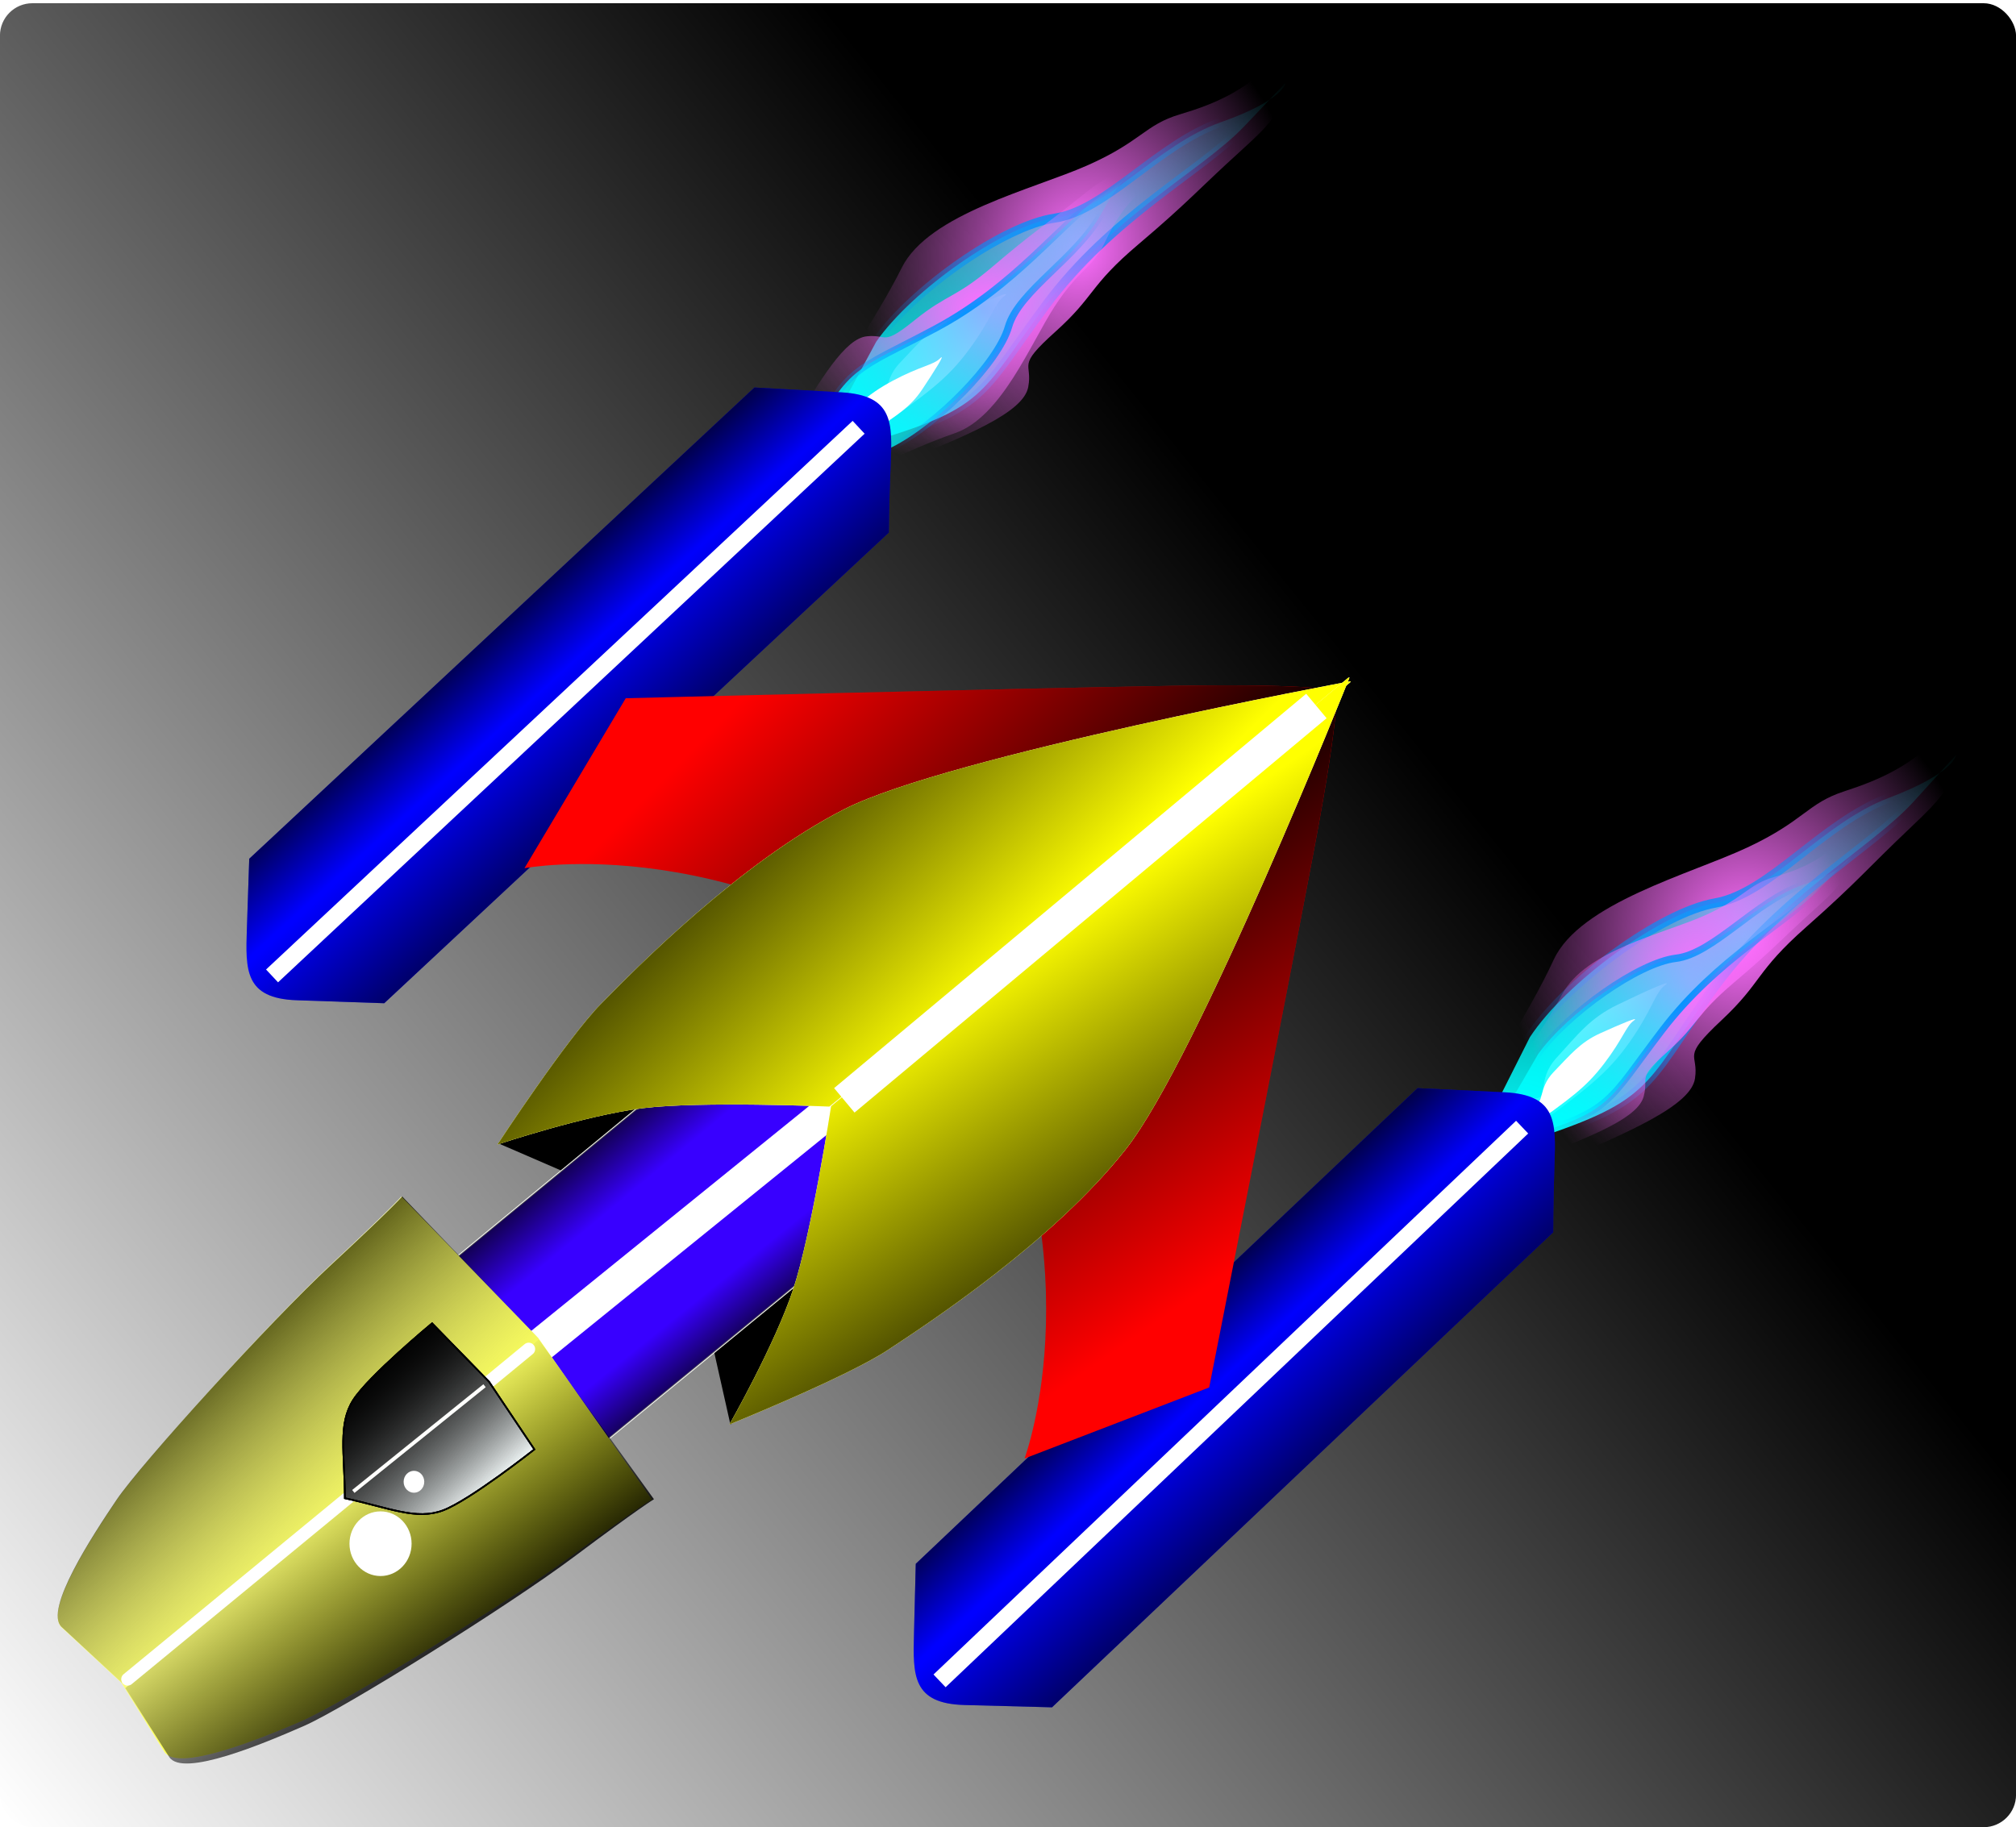
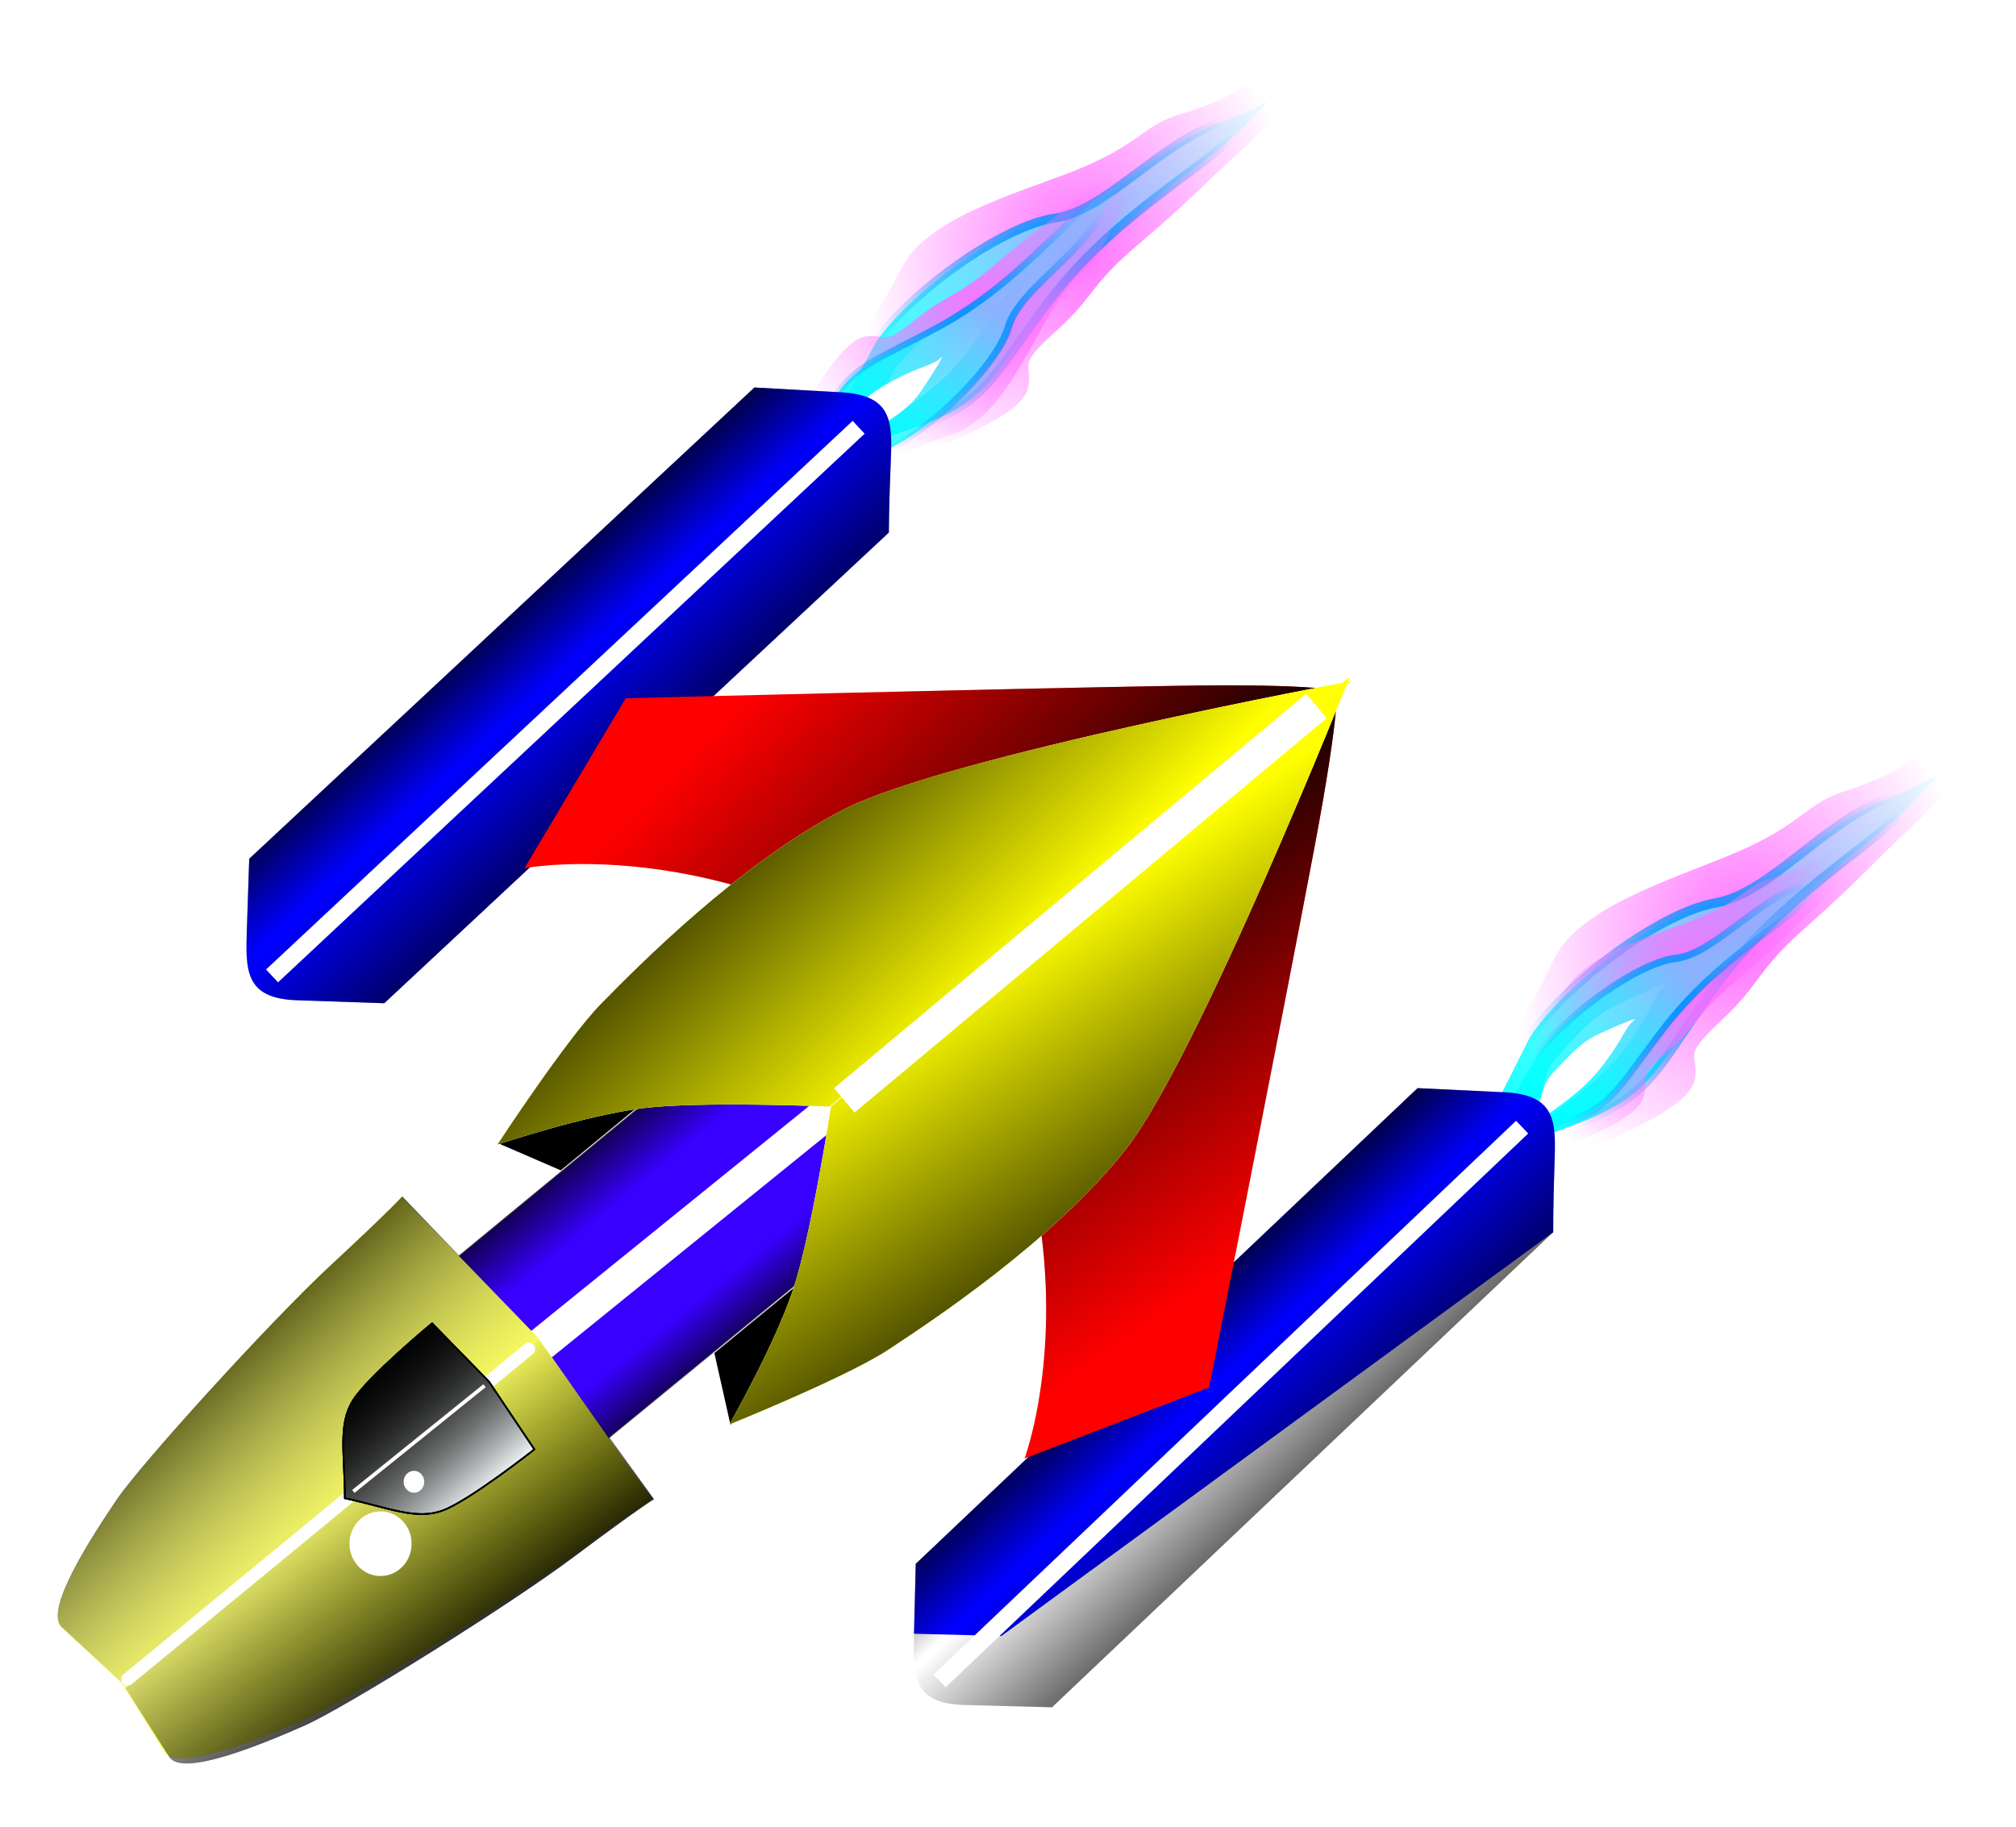
<svg xmlns="http://www.w3.org/2000/svg" xmlns:ns1="http://www.inkscape.org/namespaces/inkscape" xmlns:ns2="http://sodipodi.sourceforge.net/DTD/sodipodi-0.dtd" xmlns:xlink="http://www.w3.org/1999/xlink" width="6.212in" height="5.631in" viewBox="0 0 559.08 506.79" id="svg2" version="1.1" ns1:version="0.91 r13725" ns2:docname="STAR RACER.svg">
  <defs id="defs4">
    <linearGradient ns1:collect="always" id="linearGradient4352">
      <stop style="stop-color:#000000;stop-opacity:1;" offset="0" id="stop4354" />
      <stop style="stop-color:#000000;stop-opacity:0;" offset="1" id="stop4356" />
    </linearGradient>
    <linearGradient ns1:collect="always" id="linearGradient5378">
      <stop style="stop-color:#ff6fff;stop-opacity:1;" offset="0" id="stop5380" />
      <stop style="stop-color:#ff6fff;stop-opacity:0;" offset="1" id="stop5382" />
    </linearGradient>
    <linearGradient ns1:collect="always" id="linearGradient5318">
      <stop style="stop-color:#0090ff;stop-opacity:1;" offset="0" id="stop5320" />
      <stop style="stop-color:#0090ff;stop-opacity:0;" offset="1" id="stop5322" />
    </linearGradient>
    <linearGradient ns1:collect="always" id="linearGradient5310">
      <stop style="stop-color:#00ffff;stop-opacity:1;" offset="0" id="stop5312" />
      <stop style="stop-color:#00ffff;stop-opacity:0;" offset="1" id="stop5314" />
    </linearGradient>
    <linearGradient ns1:collect="always" id="linearGradient5218">
      <stop style="stop-color:#000000;stop-opacity:1;" offset="0" id="stop5220" />
      <stop style="stop-color:#000000;stop-opacity:0;" offset="1" id="stop5222" />
    </linearGradient>
    <linearGradient ns1:collect="always" id="linearGradient5178">
      <stop style="stop-color:#000000;stop-opacity:1;" offset="0" id="stop5180" />
      <stop style="stop-color:#000000;stop-opacity:0;" offset="1" id="stop5182" />
    </linearGradient>
    <linearGradient ns1:collect="always" id="linearGradient4919">
      <stop style="stop-color:#000000;stop-opacity:1;" offset="0" id="stop4921" />
      <stop style="stop-color:#000000;stop-opacity:0;" offset="1" id="stop4923" />
    </linearGradient>
    <linearGradient ns1:collect="always" id="linearGradient4779">
      <stop style="stop-color:#000000;stop-opacity:1;" offset="0" id="stop4781" />
      <stop style="stop-color:#000000;stop-opacity:0;" offset="1" id="stop4783" />
    </linearGradient>
    <linearGradient ns1:collect="always" id="linearGradient4201">
      <stop style="stop-color:#000000;stop-opacity:1;" offset="0" id="stop4203" />
      <stop style="stop-color:#000000;stop-opacity:0;" offset="1" id="stop4205" />
    </linearGradient>
    <linearGradient ns1:collect="always" id="linearGradient4182">
      <stop style="stop-color:#f9ff00;stop-opacity:1;" offset="0" id="stop4184" />
      <stop style="stop-color:#f9ff00;stop-opacity:0;" offset="1" id="stop4186" />
    </linearGradient>
    <linearGradient ns1:collect="always" id="linearGradient4172">
      <stop style="stop-color:#000000;stop-opacity:1;" offset="0" id="stop4174" />
      <stop style="stop-color:#000000;stop-opacity:0;" offset="1" id="stop4176" />
    </linearGradient>
    <linearGradient ns1:collect="always" xlink:href="#linearGradient4172" id="linearGradient4178" x1="180" y1="270" x2="287.038" y2="387.57" gradientUnits="userSpaceOnUse" gradientTransform="translate(186.947,18.853)" />
    <linearGradient ns1:collect="always" xlink:href="#linearGradient4182" id="linearGradient4188" x1="409.517" y1="483.75" x2="123.75" y2="213.75" gradientUnits="userSpaceOnUse" gradientTransform="translate(186.947,18.853)" />
    <linearGradient ns1:collect="always" xlink:href="#linearGradient4201" id="linearGradient4207" x1="461.25" y1="315" x2="540" y2="405" gradientUnits="userSpaceOnUse" />
    <filter ns1:collect="always" style="color-interpolation-filters:sRGB" id="filter4239" x="-0.043" width="1.087" y="-0.054" height="1.108">
      <feGaussianBlur ns1:collect="always" stdDeviation="1.525" id="feGaussianBlur4241" />
    </filter>
    <filter ns1:collect="always" style="color-interpolation-filters:sRGB" id="filter4353" x="-0.285" width="1.569" y="-0.268" height="1.536">
      <feGaussianBlur ns1:collect="always" stdDeviation="1.575" id="feGaussianBlur4355" />
    </filter>
    <linearGradient ns1:collect="always" xlink:href="#linearGradient4201" id="linearGradient4364" gradientUnits="userSpaceOnUse" x1="461.25" y1="315" x2="540" y2="405" />
    <filter ns1:collect="always" style="color-interpolation-filters:sRGB" id="filter4447" x="-0.233" width="1.465" y="-0.224" height="1.447">
      <feGaussianBlur ns1:collect="always" stdDeviation="3.875" id="feGaussianBlur4449" />
    </filter>
    <filter ns1:collect="always" style="color-interpolation-filters:sRGB" id="filter4755" x="-0.066" width="1.131" y="-0.08" height="1.16">
      <feGaussianBlur ns1:collect="always" stdDeviation="8.227" id="feGaussianBlur4757" />
    </filter>
    <linearGradient ns1:collect="always" xlink:href="#linearGradient4779" id="linearGradient4785" x1="720" y1="-135" x2="900" y2="45" gradientUnits="userSpaceOnUse" />
    <linearGradient ns1:collect="always" xlink:href="#linearGradient4779" id="linearGradient4870" gradientUnits="userSpaceOnUse" x1="720" y1="-135" x2="900" y2="45" />
    <linearGradient ns1:collect="always" xlink:href="#linearGradient4172" id="linearGradient4879" gradientUnits="userSpaceOnUse" gradientTransform="matrix(0.179,-0.984,-0.984,-0.179,783.486,734.562)" x1="180" y1="270" x2="287.038" y2="387.57" />
    <linearGradient ns1:collect="always" xlink:href="#linearGradient4919" id="linearGradient4925" x1="630" y1="135" x2="667.462" y2="180" gradientUnits="userSpaceOnUse" />
    <linearGradient ns1:collect="always" xlink:href="#linearGradient4919" id="linearGradient4929" gradientUnits="userSpaceOnUse" x1="765" y1="274.413" x2="731.25" y2="232.469" />
    <filter ns1:collect="always" style="color-interpolation-filters:sRGB" id="filter5036" x="-0.033" width="1.066" y="-0.04" height="1.08">
      <feGaussianBlur ns1:collect="always" stdDeviation="3.529" id="feGaussianBlur5038" />
    </filter>
    <filter ns1:collect="always" style="color-interpolation-filters:sRGB" id="filter5093" x="-0.033" width="1.066" y="-0.04" height="1.079">
      <feGaussianBlur ns1:collect="always" stdDeviation="4.181" id="feGaussianBlur5095" />
    </filter>
    <linearGradient ns1:collect="always" xlink:href="#linearGradient5178" id="linearGradient5184" x1="1012.5" y1="-4.828" x2="1256.492" y2="142.884" gradientUnits="userSpaceOnUse" />
    <linearGradient ns1:collect="always" xlink:href="#linearGradient5178" id="linearGradient5196" gradientUnits="userSpaceOnUse" x1="1012.5" y1="-4.828" x2="1256.492" y2="142.884" />
    <linearGradient ns1:collect="always" xlink:href="#linearGradient5218" id="linearGradient5224" x1="1091.25" y1="397.437" x2="1142.521" y2="450" gradientUnits="userSpaceOnUse" />
    <linearGradient ns1:collect="always" xlink:href="#linearGradient5218" id="linearGradient5228" gradientUnits="userSpaceOnUse" x1="1237.5" y1="545.149" x2="1142.521" y2="450" />
    <filter ns1:collect="always" style="color-interpolation-filters:sRGB" id="filter5254" x="-0.036" width="1.072" y="-0.036" height="1.072">
      <feGaussianBlur ns1:collect="always" stdDeviation="5.484" id="feGaussianBlur5256" />
    </filter>
    <linearGradient ns1:collect="always" xlink:href="#linearGradient5218" id="linearGradient5274" gradientUnits="userSpaceOnUse" x1="1091.25" y1="397.437" x2="1142.521" y2="450" />
    <linearGradient ns1:collect="always" xlink:href="#linearGradient5218" id="linearGradient5276" gradientUnits="userSpaceOnUse" x1="1237.5" y1="545.149" x2="1142.521" y2="450" />
    <filter ns1:collect="always" style="color-interpolation-filters:sRGB" id="filter5306" x="-0.023" width="1.046" y="-0.025" height="1.051">
      <feGaussianBlur ns1:collect="always" stdDeviation="2.745" id="feGaussianBlur5308" />
    </filter>
    <linearGradient ns1:collect="always" xlink:href="#linearGradient5310" id="linearGradient5316" x1="773.668" y1="-409.742" x2="1075.338" y2="-409.742" gradientUnits="userSpaceOnUse" />
    <radialGradient ns1:collect="always" xlink:href="#linearGradient5318" id="radialGradient5324" cx="924.503" cy="-409.742" fx="924.503" fy="-409.742" r="150.835" gradientTransform="matrix(1,0,0,0.907,0,-37.987)" gradientUnits="userSpaceOnUse" />
    <filter ns1:collect="always" style="color-interpolation-filters:sRGB" id="filter5372" x="-0.118" width="1.236" y="-0.15" height="1.299">
      <feGaussianBlur ns1:collect="always" stdDeviation="5.329" id="feGaussianBlur5374" />
    </filter>
    <radialGradient ns1:collect="always" xlink:href="#linearGradient5378" id="radialGradient5384" cx="933.75" cy="-421.875" fx="933.75" fy="-421.875" r="168.75" gradientTransform="matrix(1,0,0,0.9,0,-42.188)" gradientUnits="userSpaceOnUse" />
    <radialGradient ns1:collect="always" xlink:href="#linearGradient5378" id="radialGradient5399" gradientUnits="userSpaceOnUse" gradientTransform="matrix(1,0,0,0.9,0,-42.188)" cx="933.75" cy="-421.875" fx="933.75" fy="-421.875" r="168.75" />
    <linearGradient ns1:collect="always" xlink:href="#linearGradient5310" id="linearGradient5401" gradientUnits="userSpaceOnUse" x1="773.668" y1="-409.742" x2="1075.338" y2="-409.742" />
    <radialGradient ns1:collect="always" xlink:href="#linearGradient5318" id="radialGradient5403" gradientUnits="userSpaceOnUse" gradientTransform="matrix(1,0,0,0.907,0,-37.987)" cx="924.503" cy="-409.742" fx="924.503" fy="-409.742" r="150.835" />
    <radialGradient ns1:collect="always" xlink:href="#linearGradient5378" id="radialGradient5413" gradientUnits="userSpaceOnUse" gradientTransform="matrix(1,0,0,0.9,0,-42.188)" cx="933.75" cy="-421.875" fx="933.75" fy="-421.875" r="168.75" />
    <linearGradient ns1:collect="always" xlink:href="#linearGradient5310" id="linearGradient5415" gradientUnits="userSpaceOnUse" x1="773.668" y1="-409.742" x2="1075.338" y2="-409.742" />
    <radialGradient ns1:collect="always" xlink:href="#linearGradient5318" id="radialGradient5417" gradientUnits="userSpaceOnUse" gradientTransform="matrix(1,0,0,0.907,0,-37.987)" cx="924.503" cy="-409.742" fx="924.503" fy="-409.742" r="150.835" />
    <radialGradient ns1:collect="always" xlink:href="#linearGradient5378" id="radialGradient5427" gradientUnits="userSpaceOnUse" gradientTransform="matrix(1,0,0,0.9,0,-42.188)" cx="933.75" cy="-421.875" fx="933.75" fy="-421.875" r="168.75" />
    <linearGradient ns1:collect="always" xlink:href="#linearGradient5310" id="linearGradient5429" gradientUnits="userSpaceOnUse" x1="773.668" y1="-409.742" x2="1075.338" y2="-409.742" />
    <radialGradient ns1:collect="always" xlink:href="#linearGradient5318" id="radialGradient5431" gradientUnits="userSpaceOnUse" gradientTransform="matrix(1,0,0,0.907,0,-37.987)" cx="924.503" cy="-409.742" fx="924.503" fy="-409.742" r="150.835" />
    <linearGradient ns1:collect="always" xlink:href="#linearGradient4352" id="linearGradient4358" x1="377.565" y1="444.428" x2="-6.029" y2="753.75" gradientUnits="userSpaceOnUse" />
  </defs>
  <ns2:namedview id="base" pagecolor="#ffffff" bordercolor="#666666" borderopacity="1.0" ns1:pageopacity="0.0" ns1:pageshadow="2" ns1:zoom="1.7041988" ns1:cx="286.48801" ns1:cy="253.82542" ns1:document-units="in" ns1:current-layer="layer1" showgrid="true" showguides="true" units="in" objecttolerance="4" gridtolerance="4" guidetolerance="4" ns1:guide-bbox="true" ns1:window-width="3440" ns1:window-height="1347" ns1:window-x="-8" ns1:window-y="-8" ns1:window-maximized="1" width="6.056in">
    <ns1:grid type="xygrid" id="grid3336" units="in" empcolor="#003fff" empopacity="0.251" color="#ff0000" opacity="0.125" spacingx="11.25" spacingy="11.25" empspacing="4" />
  </ns2:namedview>
  <g ns1:groupmode="layer" id="layer1" ns1:label="Layer 1" transform="translate(0,-258.21)">
-     <rect style="opacity:1;fill:url(#linearGradient4358);fill-opacity:1;stroke:none;stroke-width:6;stroke-linecap:round;stroke-miterlimit:4;stroke-dasharray:none;stroke-dashoffset:0;stroke-opacity:1" id="rect5606" width="559.105" height="505.911" x="-0.013" y="259.105" rx="8.995" ry="8.995" />
    <g id="g5539" transform="matrix(0.431,0,0,0.431,-105.264,505.222)">
      <g id="g5471">
        <g id="g5391" transform="matrix(0.149,-0.989,-0.989,-0.149,809.456,889.325)">
          <path style="fill:url(#radialGradient5399);fill-opacity:1;fill-rule:evenodd;stroke:none;stroke-width:1px;stroke-linecap:butt;stroke-linejoin:miter;stroke-opacity:1" d="m 765,-315 c 33.75,-56.25 55.861,-90 72.93,-90 17.07,0 11.072,11.25 39.57,-11.25 28.498,-22.5 33.75,-16.701 67.5,-45 33.75,-28.299 43.724,-33.75 72.487,-56.25 28.763,-22.5 17.513,-11.25 51.263,-33.75 33.75,-22.5 33.75,-22.5 33.75,-22.5 0,0 0,28.096 -22.5,45 -22.5,16.904 -33.75,33.75 -45,56.25 -11.25,22.5 -22.5,22.5 -45,56.25 -22.5,33.75 -51.402,101.25 -90,112.5 -38.598,11.25 -85.07,33.75 -90,33.75 -4.93,0 -4.93,0 -4.93,0 l -40.07,-45 z" id="path5393" ns1:connector-curvature="0" />
          <path style="fill:url(#linearGradient5401);fill-opacity:1;fill-rule:evenodd;stroke:url(#radialGradient5403);stroke-width:6;stroke-linecap:butt;stroke-linejoin:miter;stroke-miterlimit:4;stroke-dasharray:none;stroke-opacity:1;filter:url(#filter5306)" d="m 780.256,-300.917 c 38.897,-78.75 45.404,-71.425 112.904,-105.175 67.5,-33.75 108.089,-88.908 141.839,-111.408 l 33.75,-22.5 c 0,0 -11.25,-1.319 -33.75,38.716 -22.5,40.034 -72.194,66.459 -83.444,100.209 -11.25,33.75 -64.93,87.394 -103.111,105.054 l -50.415,16.542 z" id="path5395" ns1:connector-curvature="0" ns2:nodetypes="csscssscc" />
          <path style="fill:#ffffff;fill-opacity:1;fill-rule:evenodd;stroke:none;stroke-width:1px;stroke-linecap:butt;stroke-linejoin:miter;stroke-opacity:1;filter:url(#filter5372)" d="m 787.5,-303.75 c 33.75,-33.75 45,-45 67.5,-56.25 22.5,-11.25 33.524,-11.271 39.262,-16.886 5.738,-5.614 -5.512,11.675 -16.762,28.136 -11.25,16.46 -22.889,22.5 -39.57,33.75 -16.68,11.25 -27.93,0 -27.93,11.25 0,11.25 0,11.25 0,11.25 z" id="path5397" ns1:connector-curvature="0" />
        </g>
        <g transform="matrix(0.205,-0.776,-0.643,-0.175,869.659,711.8)" id="g5419">
          <path style="fill:url(#radialGradient5427);fill-opacity:1;fill-rule:evenodd;stroke:none;stroke-width:1px;stroke-linecap:butt;stroke-linejoin:miter;stroke-opacity:1" d="m 765,-315 c 33.75,-56.25 55.861,-90 72.93,-90 17.07,0 11.072,11.25 39.57,-11.25 28.498,-22.5 33.75,-16.701 67.5,-45 33.75,-28.299 43.724,-33.75 72.487,-56.25 28.763,-22.5 17.513,-11.25 51.263,-33.75 33.75,-22.5 33.75,-22.5 33.75,-22.5 0,0 0,28.096 -22.5,45 -22.5,16.904 -33.75,33.75 -45,56.25 -11.25,22.5 -22.5,22.5 -45,56.25 -22.5,33.75 -51.402,101.25 -90,112.5 -38.598,11.25 -85.07,33.75 -90,33.75 -4.93,0 -4.93,0 -4.93,0 l -40.07,-45 z" id="path5421" ns1:connector-curvature="0" />
          <path style="fill:url(#linearGradient5429);fill-opacity:1;fill-rule:evenodd;stroke:url(#radialGradient5431);stroke-width:6;stroke-linecap:butt;stroke-linejoin:miter;stroke-miterlimit:4;stroke-dasharray:none;stroke-opacity:1;filter:url(#filter5306)" d="m 780.256,-300.917 c 38.897,-78.75 45.404,-71.425 112.904,-105.175 67.5,-33.75 108.089,-88.908 141.839,-111.408 l 33.75,-22.5 c 0,0 -11.25,-1.319 -33.75,38.716 -22.5,40.034 -72.194,66.459 -83.444,100.209 -11.25,33.75 -64.93,87.394 -103.111,105.054 l -50.415,16.542 z" id="path5423" ns1:connector-curvature="0" ns2:nodetypes="csscssscc" />
          <path style="fill:#ffffff;fill-opacity:1;fill-rule:evenodd;stroke:none;stroke-width:1px;stroke-linecap:butt;stroke-linejoin:miter;stroke-opacity:1;filter:url(#filter5372)" d="m 787.5,-303.75 c 33.75,-33.75 45,-45 67.5,-56.25 22.5,-11.25 33.524,-11.271 39.262,-16.886 5.738,-5.614 -5.512,11.675 -16.762,28.136 -11.25,16.46 -22.889,22.5 -39.57,33.75 -16.68,11.25 -27.93,0 -27.93,11.25 0,11.25 0,11.25 0,11.25 z" id="path5425" ns1:connector-curvature="0" />
        </g>
      </g>
      <g id="g5461">
        <g transform="matrix(0.182,-0.951,-0.915,-0.176,382.74,401.589)" id="g5405">
          <path style="fill:url(#radialGradient5413);fill-opacity:1;fill-rule:evenodd;stroke:none;stroke-width:1px;stroke-linecap:butt;stroke-linejoin:miter;stroke-opacity:1" d="m 765,-315 c 33.75,-56.25 55.861,-90 72.93,-90 17.07,0 11.072,11.25 39.57,-11.25 28.498,-22.5 33.75,-16.701 67.5,-45 33.75,-28.299 43.724,-33.75 72.487,-56.25 28.763,-22.5 17.513,-11.25 51.263,-33.75 33.75,-22.5 33.75,-22.5 33.75,-22.5 0,0 0,28.096 -22.5,45 -22.5,16.904 -33.75,33.75 -45,56.25 -11.25,22.5 -22.5,22.5 -45,56.25 -22.5,33.75 -51.402,101.25 -90,112.5 -38.598,11.25 -85.07,33.75 -90,33.75 -4.93,0 -4.93,0 -4.93,0 l -40.07,-45 z" id="path5407" ns1:connector-curvature="0" />
          <path style="fill:url(#linearGradient5415);fill-opacity:1;fill-rule:evenodd;stroke:url(#radialGradient5417);stroke-width:6;stroke-linecap:butt;stroke-linejoin:miter;stroke-miterlimit:4;stroke-dasharray:none;stroke-opacity:1;filter:url(#filter5306)" d="m 780.256,-300.917 c 38.897,-78.75 45.404,-71.425 112.904,-105.175 67.5,-33.75 108.089,-88.908 141.839,-111.408 l 33.75,-22.5 c 0,0 -11.25,-1.319 -33.75,38.716 -22.5,40.034 -72.194,66.459 -83.444,100.209 -11.25,33.75 -64.93,87.394 -103.111,105.054 l -50.415,16.542 z" id="path5409" ns1:connector-curvature="0" ns2:nodetypes="csscssscc" />
          <path style="fill:#ffffff;fill-opacity:1;fill-rule:evenodd;stroke:none;stroke-width:1px;stroke-linecap:butt;stroke-linejoin:miter;stroke-opacity:1;filter:url(#filter5372)" d="m 787.5,-303.75 c 33.75,-33.75 45,-45 67.5,-56.25 22.5,-11.25 33.524,-11.271 39.262,-16.886 5.738,-5.614 -5.512,11.675 -16.762,28.136 -11.25,16.46 -22.889,22.5 -39.57,33.75 -16.68,11.25 -27.93,0 -27.93,11.25 0,11.25 0,11.25 0,11.25 z" id="path5411" ns1:connector-curvature="0" />
        </g>
        <g id="g5386" transform="matrix(0.799,-0.077,0.069,0.663,160.519,-23.663)">
          <path ns1:connector-curvature="0" id="path5376" d="m 765,-315 c 33.75,-56.25 55.861,-90 72.93,-90 17.07,0 11.072,11.25 39.57,-11.25 28.498,-22.5 33.75,-16.701 67.5,-45 33.75,-28.299 43.724,-33.75 72.487,-56.25 28.763,-22.5 17.513,-11.25 51.263,-33.75 33.75,-22.5 33.75,-22.5 33.75,-22.5 0,0 0,28.096 -22.5,45 -22.5,16.904 -33.75,33.75 -45,56.25 -11.25,22.5 -22.5,22.5 -45,56.25 -22.5,33.75 -51.402,101.25 -90,112.5 -38.598,11.25 -85.07,33.75 -90,33.75 -4.93,0 -4.93,0 -4.93,0 l -40.07,-45 z" style="fill:url(#radialGradient5384);fill-opacity:1;fill-rule:evenodd;stroke:none;stroke-width:1px;stroke-linecap:butt;stroke-linejoin:miter;stroke-opacity:1" />
          <path ns2:nodetypes="csscssscc" ns1:connector-curvature="0" id="path5300" d="m 780.256,-300.917 c 38.897,-78.75 45.404,-71.425 112.904,-105.175 67.5,-33.75 108.089,-88.908 141.839,-111.408 l 33.75,-22.5 c 0,0 -11.25,-1.319 -33.75,38.716 -22.5,40.034 -72.194,66.459 -83.444,100.209 -11.25,33.75 -64.93,87.394 -103.111,105.054 l -50.415,16.542 z" style="fill:url(#linearGradient5316);fill-opacity:1;fill-rule:evenodd;stroke:url(#radialGradient5324);stroke-width:6;stroke-linecap:butt;stroke-linejoin:miter;stroke-miterlimit:4;stroke-dasharray:none;stroke-opacity:1;filter:url(#filter5306)" />
          <path ns1:connector-curvature="0" id="path5326" d="m 787.5,-303.75 c 33.75,-33.75 45,-45 67.5,-56.25 22.5,-11.25 33.524,-11.271 39.262,-16.886 5.738,-5.614 -5.512,11.675 -16.762,28.136 -11.25,16.46 -22.889,22.5 -39.57,33.75 -16.68,11.25 -27.93,0 -27.93,11.25 0,11.25 0,11.25 0,11.25 z" style="fill:#ffffff;fill-opacity:1;fill-rule:evenodd;stroke:none;stroke-width:1px;stroke-linecap:butt;stroke-linejoin:miter;stroke-opacity:1;filter:url(#filter5372)" />
        </g>
      </g>
      <g id="g5264" transform="matrix(0.999,0.034,-0.034,0.999,-531.344,-618.774)">
        <path ns2:nodetypes="cssccsscc" ns1:connector-curvature="0" id="path5266" d="m 1360.477,342.465 c 0,0 -0.532,-17.232 -0.306,-43.899 0.226,-26.667 0.375,-44.563 -33.367,-45.285 l -55.943,-1.196 -314.695,314.281 0,45 c 0,26.668 0,45 33.75,45 l 56.25,0 z" style="fill:#0000ff;fill-opacity:1;fill-rule:evenodd;stroke:none;stroke-width:1px;stroke-linecap:butt;stroke-linejoin:miter;stroke-opacity:1" />
        <path style="fill:url(#linearGradient5274);fill-opacity:1;fill-rule:evenodd;stroke:none;stroke-width:1px;stroke-linecap:butt;stroke-linejoin:miter;stroke-opacity:1" d="m 1360.477,342.465 c 0,0 -0.532,-17.232 -0.306,-43.899 0.226,-26.667 0.375,-44.563 -33.367,-45.285 l -55.943,-1.196 -314.695,314.281 0,45 c 0,26.668 0,45 33.75,45 l 56.25,0 z" id="path5268" ns1:connector-curvature="0" ns2:nodetypes="cssccsscc" />
        <path ns2:nodetypes="cssccsscc" ns1:connector-curvature="0" id="path5270" d="m 1360.477,342.465 c 0,0 -0.532,-17.232 -0.306,-43.899 0.226,-26.667 0.375,-44.563 -33.367,-45.285 l -55.943,-1.196 -314.695,314.281 0,45 c 0,26.668 0,45 33.75,45 l 56.25,0 z" style="fill:url(#linearGradient5276);fill-opacity:1;fill-rule:evenodd;stroke:none;stroke-width:1px;stroke-linecap:butt;stroke-linejoin:miter;stroke-opacity:1" />
        <path ns1:connector-curvature="0" id="path5272" d="M 973.403,641.25 1338.75,275.394" style="fill:none;fill-rule:evenodd;stroke:#ffffff;stroke-width:11.3;stroke-linecap:butt;stroke-linejoin:miter;stroke-miterlimit:4;stroke-dasharray:none;stroke-opacity:1;filter:url(#filter5254)" />
      </g>
      <g transform="matrix(1,0.026,-0.026,1,-107.955,-157.96)" id="g5258">
-         <path style="fill:#0000ff;fill-opacity:1;fill-rule:evenodd;stroke:none;stroke-width:1px;stroke-linecap:butt;stroke-linejoin:miter;stroke-opacity:1" d="m 1360.477,342.465 c 0,0 -0.532,-17.232 -0.306,-43.899 0.226,-26.667 0.375,-44.563 -33.367,-45.285 l -55.943,-1.196 -314.695,314.281 0,45 c 0,26.668 0,45 33.75,45 l 56.25,0 z" id="path5208" ns1:connector-curvature="0" ns2:nodetypes="cssccsscc" />
+         <path style="fill:#0000ff;fill-opacity:1;fill-rule:evenodd;stroke:none;stroke-width:1px;stroke-linecap:butt;stroke-linejoin:miter;stroke-opacity:1" d="m 1360.477,342.465 c 0,0 -0.532,-17.232 -0.306,-43.899 0.226,-26.667 0.375,-44.563 -33.367,-45.285 l -55.943,-1.196 -314.695,314.281 0,45 l 56.25,0 z" id="path5208" ns1:connector-curvature="0" ns2:nodetypes="cssccsscc" />
        <path ns2:nodetypes="cssccsscc" ns1:connector-curvature="0" id="path5216" d="m 1360.477,342.465 c 0,0 -0.532,-17.232 -0.306,-43.899 0.226,-26.667 0.375,-44.563 -33.367,-45.285 l -55.943,-1.196 -314.695,314.281 0,45 c 0,26.668 0,45 33.75,45 l 56.25,0 z" style="fill:url(#linearGradient5224);fill-opacity:1;fill-rule:evenodd;stroke:none;stroke-width:1px;stroke-linecap:butt;stroke-linejoin:miter;stroke-opacity:1" />
        <path style="fill:url(#linearGradient5228);fill-opacity:1;fill-rule:evenodd;stroke:none;stroke-width:1px;stroke-linecap:butt;stroke-linejoin:miter;stroke-opacity:1" d="m 1360.477,342.465 c 0,0 -0.532,-17.232 -0.306,-43.899 0.226,-26.667 0.375,-44.563 -33.367,-45.285 l -55.943,-1.196 -314.695,314.281 0,45 c 0,26.668 0,45 33.75,45 l 56.25,0 z" id="path5226" ns1:connector-curvature="0" ns2:nodetypes="cssccsscc" />
        <path style="fill:none;fill-rule:evenodd;stroke:#ffffff;stroke-width:11.3;stroke-linecap:butt;stroke-linejoin:miter;stroke-miterlimit:4;stroke-dasharray:none;stroke-opacity:1;filter:url(#filter5254)" d="M 973.403,641.25 1338.75,275.394" id="path5232" ns1:connector-curvature="0" />
      </g>
      <g transform="matrix(0.965,-0.263,0.263,0.965,-348.238,586.835)" id="g5292">
        <g id="g5190" transform="matrix(0.018,-1,-1,-0.018,1439.839,796.814)">
          <path style="fill:#ff0000;fill-opacity:1;fill-rule:evenodd;stroke:none;stroke-width:1px;stroke-linecap:butt;stroke-linejoin:miter;stroke-opacity:1" d="M 970.452,151.691 C 1116.702,264.191 1125,405 1125,405 l 90,-90 c 0,0 -53.511,-236.287 -78.75,-343.328 -22.5,-95.422 -29.242,-100.863 -29.242,-100.863 z" id="path5192" ns1:connector-curvature="0" ns2:nodetypes="cccsc" />
          <path ns2:nodetypes="cccsc" ns1:connector-curvature="0" id="path5194" d="M 970.452,151.691 C 1116.702,264.191 1125,405 1125,405 l 90,-90 c 0,0 -53.511,-236.287 -78.75,-343.328 -22.5,-95.422 -29.242,-100.863 -29.242,-100.863 z" style="fill:url(#linearGradient5196);fill-opacity:1;fill-rule:evenodd;stroke:none;stroke-width:1px;stroke-linecap:butt;stroke-linejoin:miter;stroke-opacity:1" />
        </g>
        <g id="g5186" transform="matrix(0.775,0.632,-0.632,0.775,649.675,-909.309)">
          <path ns2:nodetypes="cccsc" ns1:connector-curvature="0" id="path5174" d="M 970.452,151.691 C 1116.702,264.191 1125,405 1125,405 l 90,-90 c 0,0 -53.511,-236.287 -78.75,-343.328 -22.5,-95.422 -29.242,-100.863 -29.242,-100.863 z" style="fill:#ff0000;fill-opacity:1;fill-rule:evenodd;stroke:none;stroke-width:1px;stroke-linecap:butt;stroke-linejoin:miter;stroke-opacity:1" />
          <path style="fill:url(#linearGradient5184);fill-opacity:1;fill-rule:evenodd;stroke:none;stroke-width:1px;stroke-linecap:butt;stroke-linejoin:miter;stroke-opacity:1" d="M 970.452,151.691 C 1116.702,264.191 1125,405 1125,405 l 90,-90 c 0,0 -53.511,-236.287 -78.75,-343.328 -22.5,-95.422 -29.242,-100.863 -29.242,-100.863 z" id="path5176" ns1:connector-curvature="0" ns2:nodetypes="cccsc" />
        </g>
      </g>
      <path ns2:nodetypes="cccccc" ns1:connector-curvature="0" id="path5170" d="m 565.819,162.536 109.181,-72.536 135,135 -95.507,117.611 -28.767,-128.169 z" style="fill:#000000;fill-opacity:1;fill-rule:evenodd;stroke:#000000;stroke-width:1px;stroke-linecap:butt;stroke-linejoin:miter;stroke-opacity:1" />
      <g id="g4931">
        <path style="fill:#3800ff;fill-opacity:1;fill-rule:evenodd;stroke:#ffffff;stroke-width:1px;stroke-linecap:butt;stroke-linejoin:miter;stroke-opacity:1" d="M 887.37,146.51 788.745,29.266 524.044,247.5 619.605,366.088 Z" id="path4624" ns1:connector-curvature="0" ns2:nodetypes="ccccc" />
        <rect style="opacity:1;fill:#ffffff;fill-opacity:1;stroke:none;stroke-width:8.09;stroke-linecap:round;stroke-miterlimit:4;stroke-dasharray:none;stroke-dashoffset:0;stroke-opacity:1;filter:url(#filter4755)" id="rect4634" width="21.567" height="378.662" x="621.26" y="-596.957" rx="20.867" ry="20.867" transform="matrix(0.654,0.757,-0.777,0.629,-26.555,-19.916)" />
        <path ns2:nodetypes="ccccc" ns1:connector-curvature="0" id="path4917" d="M 887.37,146.51 788.745,29.266 524.044,247.5 619.605,366.088 Z" style="fill:url(#linearGradient4925);fill-opacity:1;fill-rule:evenodd;stroke:none;stroke-width:1px;stroke-linecap:butt;stroke-linejoin:miter;stroke-opacity:1" />
        <path style="fill:url(#linearGradient4929);fill-opacity:1;fill-rule:evenodd;stroke:none;stroke-width:1px;stroke-linecap:butt;stroke-linejoin:miter;stroke-opacity:1" d="M 887.37,146.51 788.745,29.266 524.044,247.5 619.605,366.088 Z" id="path4927" ns1:connector-curvature="0" ns2:nodetypes="ccccc" />
      </g>
      <g id="g5048">
        <g id="g5040">
          <path style="fill:#ffffff;fill-opacity:1;fill-rule:evenodd;stroke:none;stroke-width:1px;stroke-linecap:butt;stroke-linejoin:miter;stroke-opacity:1" d="m 663.629,391.872 c 0,0 -8.88,5.038 -52.057,36.606 -43.177,31.568 -149.173,95.8 -174.641,106.6 -25.468,10.801 -78.69,32.607 -87.072,19.085 l -27.33,-44.089 -0.491,-0.552 -38.138,-35.161 c -11.697,-10.784 19.764,-58.933 35.178,-81.905 15.414,-22.971 98.499,-114.937 137.649,-151.379 39.151,-36.442 45.775,-44.212 45.775,-44.212 l 88.17,91.22 z" id="path4146" ns1:connector-curvature="0" ns1:transform-center-x="171.48348" ns1:transform-center-y="31.300653" ns2:nodetypes="csssccsssccc" />
          <path ns2:nodetypes="cssscccc" ns1:transform-center-y="157.14208" ns1:transform-center-x="66.884351" ns1:connector-curvature="0" id="path4162" d="m 503.019,196.865 c 0,0 -6.639,7.757 -45.859,44.124 -39.221,36.367 -122.482,128.173 -137.94,151.115 -15.458,22.942 -47.011,71.03 -35.335,81.837 l 38.07,35.234 0.448,0.587 268.589,-221.491 z" style="fill:url(#linearGradient4178);fill-opacity:1;fill-rule:evenodd;stroke:none;stroke-width:1px;stroke-linecap:butt;stroke-linejoin:miter;stroke-opacity:1" />
          <path ns2:nodetypes="csssccsssccc" ns1:transform-center-y="31.300653" ns1:transform-center-x="171.48348" ns1:connector-curvature="0" id="path4180" d="m 663.629,391.872 c 0,0 -8.88,5.038 -52.057,36.606 -43.177,31.568 -149.173,95.8 -174.641,106.6 -25.468,10.801 -78.69,32.607 -87.072,19.085 l -27.33,-44.089 -0.491,-0.552 -38.138,-35.161 c -11.697,-10.784 19.764,-58.933 35.178,-81.905 15.414,-22.971 98.499,-114.937 137.649,-151.379 39.151,-36.442 45.775,-44.212 45.775,-44.212 l 88.17,91.22 z" style="fill:url(#linearGradient4188);fill-opacity:1;fill-rule:evenodd;stroke:none;stroke-width:1px;stroke-linecap:butt;stroke-linejoin:miter;stroke-opacity:1" />
          <path style="fill:url(#linearGradient4879);fill-opacity:1;fill-rule:evenodd;stroke:none;stroke-width:1px;stroke-linecap:butt;stroke-linejoin:miter;stroke-opacity:1" d="m 665.015,391.7 c 0,0 -8.821,5.141 -51.63,37.207 -42.808,32.066 -148.053,97.522 -173.394,108.617 -25.341,11.095 -78.307,33.517 -86.845,20.093 l -27.839,-43.77 -0.498,-0.546 266.049,-224.535 z" id="path4877" ns1:connector-curvature="0" ns1:transform-center-x="170.79131" ns1:transform-center-y="33.481631" ns2:nodetypes="cssscccc" />
          <ellipse ry="20.807" rx="19.987" cy="420.322" cx="489.08" id="path4369" style="opacity:1;fill:#ffffff;fill-opacity:1;stroke:none;stroke-width:2.4;stroke-linecap:round;stroke-miterlimit:4;stroke-dasharray:none;stroke-dashoffset:0;stroke-opacity:1;filter:url(#filter4447)" />
          <path ns1:connector-curvature="0" id="path4797" d="M 326.36,507.516 584.441,295.077" style="fill:none;fill-rule:evenodd;stroke:#ffffff;stroke-width:8.24;stroke-linecap:round;stroke-linejoin:miter;stroke-miterlimit:4;stroke-dasharray:none;stroke-opacity:1;filter:url(#filter5036)" />
        </g>
        <g id="g4357" transform="translate(16,-14)">
          <path ns2:nodetypes="scccscs" ns1:connector-curvature="0" id="path4195" d="m 455.583,341.781 c 9.958,-15.531 50.667,-49.281 50.667,-49.281 l 36.63,37.553 29.185,43.575 c 0,0 -41.511,32.759 -58.78,39.252 -17.269,6.493 -34.439,-1.65 -63.138,-7.815 -0.148,-29.26 -4.523,-47.752 5.435,-63.284 z" style="fill:#f9ffff;fill-opacity:1;fill-rule:evenodd;stroke:#000000;stroke-width:1px;stroke-linecap:butt;stroke-linejoin:miter;stroke-opacity:1" />
          <path style="fill:url(#linearGradient4364);fill-opacity:1;fill-rule:evenodd;stroke:#000000;stroke-width:1px;stroke-linecap:butt;stroke-linejoin:miter;stroke-opacity:1" d="m 455.583,341.781 c 9.958,-15.531 50.667,-49.281 50.667,-49.281 l 36.63,37.553 29.185,43.575 c 0,0 -41.511,32.759 -58.78,39.252 -17.269,6.493 -34.439,-1.65 -63.138,-7.815 -0.148,-29.26 -4.523,-47.752 5.435,-63.284 z" id="path4199" ns1:connector-curvature="0" ns2:nodetypes="scccscs" />
          <path ns2:nodetypes="scccscs" ns1:connector-curvature="0" id="path4209" d="m 455.583,341.781 c 9.958,-15.531 50.667,-49.281 50.667,-49.281 l 36.63,37.553 29.185,43.575 c 0,0 -41.511,32.759 -58.78,39.252 -17.269,6.493 -34.439,-1.65 -63.138,-7.815 -0.148,-29.26 -4.523,-47.752 5.435,-63.284 z" style="fill:url(#linearGradient4207);fill-opacity:1;fill-rule:evenodd;stroke:#000000;stroke-width:1px;stroke-linecap:butt;stroke-linejoin:miter;stroke-opacity:1" />
          <path ns1:connector-curvature="0" id="path4213" d="m 455.583,400.7 84.417,-68.047" style="fill:none;fill-rule:evenodd;stroke:#fffffc;stroke-width:2.4;stroke-linecap:butt;stroke-linejoin:miter;stroke-miterlimit:4;stroke-dasharray:none;stroke-opacity:1;filter:url(#filter4239)" />
          <ellipse ry="7.054" rx="6.639" cy="394.476" cx="494.585" id="path4243" style="opacity:1;fill:#ffffff;fill-opacity:1;stroke:none;stroke-width:2.4;stroke-linecap:round;stroke-miterlimit:4;stroke-dasharray:none;stroke-dashoffset:0;stroke-opacity:1;filter:url(#filter4353)" />
        </g>
      </g>
      <g id="g5113">
        <g id="g4787">
          <path ns2:nodetypes="csscscc" ns1:connector-curvature="0" id="path4769" d="m 1113.254,-134.712 c 0,0 -258.607,48.034 -325.805,82.382 -67.198,34.348 -134.095,102.445 -156.395,125.144 -22.299,22.699 -66.698,90.596 -66.698,90.596 0,0 56.086,-18.689 93.229,-23.329 37.143,-4.64 120.313,-1.069 120.313,-1.069 l 335.089,-272.987" style="fill:#ffffff;fill-opacity:1;fill-rule:evenodd;stroke:none;stroke-width:1px;stroke-linecap:butt;stroke-linejoin:miter;stroke-opacity:1" />
          <path style="fill:#ffff00;fill-opacity:1;fill-rule:evenodd;stroke:none;stroke-width:1px;stroke-linecap:butt;stroke-linejoin:miter;stroke-opacity:1" d="m 1113.254,-134.712 c 0,0 -258.607,48.034 -325.805,82.382 -67.198,34.348 -134.095,102.445 -156.395,125.144 -22.299,22.699 -66.698,90.596 -66.698,90.596 0,0 56.086,-18.689 93.229,-23.329 37.143,-4.64 120.313,-1.069 120.313,-1.069 l 335.089,-272.987" id="path4775" ns1:connector-curvature="0" ns2:nodetypes="csscscc" />
          <path ns2:nodetypes="csscscc" ns1:connector-curvature="0" id="path4777" d="m 1113.254,-134.712 c 0,0 -258.607,48.034 -325.805,82.382 -67.198,34.348 -134.095,102.445 -156.395,125.144 -22.299,22.699 -66.698,90.596 -66.698,90.596 0,0 56.086,-18.689 93.229,-23.329 37.143,-4.64 120.313,-1.069 120.313,-1.069 l 335.089,-272.987" style="fill:url(#linearGradient4785);fill-opacity:1;fill-rule:evenodd;stroke:none;stroke-width:1px;stroke-linecap:butt;stroke-linejoin:miter;stroke-opacity:1" />
        </g>
        <g id="g4860" transform="matrix(0.194,-0.981,-0.981,-0.194,764.447,928.861)">
          <path style="fill:#ffffff;fill-opacity:1;fill-rule:evenodd;stroke:none;stroke-width:1px;stroke-linecap:butt;stroke-linejoin:miter;stroke-opacity:1" d="m 1113.254,-134.712 c 0,0 -258.607,48.034 -325.805,82.382 -67.198,34.348 -134.095,102.445 -156.395,125.144 -22.299,22.699 -66.698,90.596 -66.698,90.596 0,0 56.086,-18.689 93.229,-23.329 37.143,-4.64 120.313,-1.069 120.313,-1.069 l 335.089,-272.987" id="path4862" ns1:connector-curvature="0" ns2:nodetypes="csscscc" />
          <path ns2:nodetypes="csscscc" ns1:connector-curvature="0" id="path4864" d="m 1113.254,-134.712 c 0,0 -258.607,48.034 -325.805,82.382 -67.198,34.348 -134.095,102.445 -156.395,125.144 -22.299,22.699 -66.698,90.596 -66.698,90.596 0,0 56.086,-18.689 93.229,-23.329 37.143,-4.64 120.313,-1.069 120.313,-1.069 l 335.089,-272.987" style="fill:#ffff00;fill-opacity:1;fill-rule:evenodd;stroke:none;stroke-width:1px;stroke-linecap:butt;stroke-linejoin:miter;stroke-opacity:1" />
          <path style="fill:url(#linearGradient4870);fill-opacity:1;fill-rule:evenodd;stroke:none;stroke-width:1px;stroke-linecap:butt;stroke-linejoin:miter;stroke-opacity:1" d="m 1113.254,-134.712 c 0,0 -258.607,48.034 -325.805,82.382 -67.198,34.348 -134.095,102.445 -156.395,125.144 -22.299,22.699 -66.698,90.596 -66.698,90.596 0,0 56.086,-18.689 93.229,-23.329 37.143,-4.64 120.313,-1.069 120.313,-1.069 l 335.089,-272.987" id="path4866" ns1:connector-curvature="0" ns2:nodetypes="csscscc" />
        </g>
        <path style="fill:none;fill-rule:evenodd;stroke:#ffffff;stroke-width:20.5;stroke-linecap:butt;stroke-linejoin:miter;stroke-miterlimit:4;stroke-dasharray:none;stroke-opacity:1;filter:url(#filter5093)" d="M 787.5,135 1091.25,-118.78" id="path5063" ns1:connector-curvature="0" />
      </g>
    </g>
  </g>
</svg>